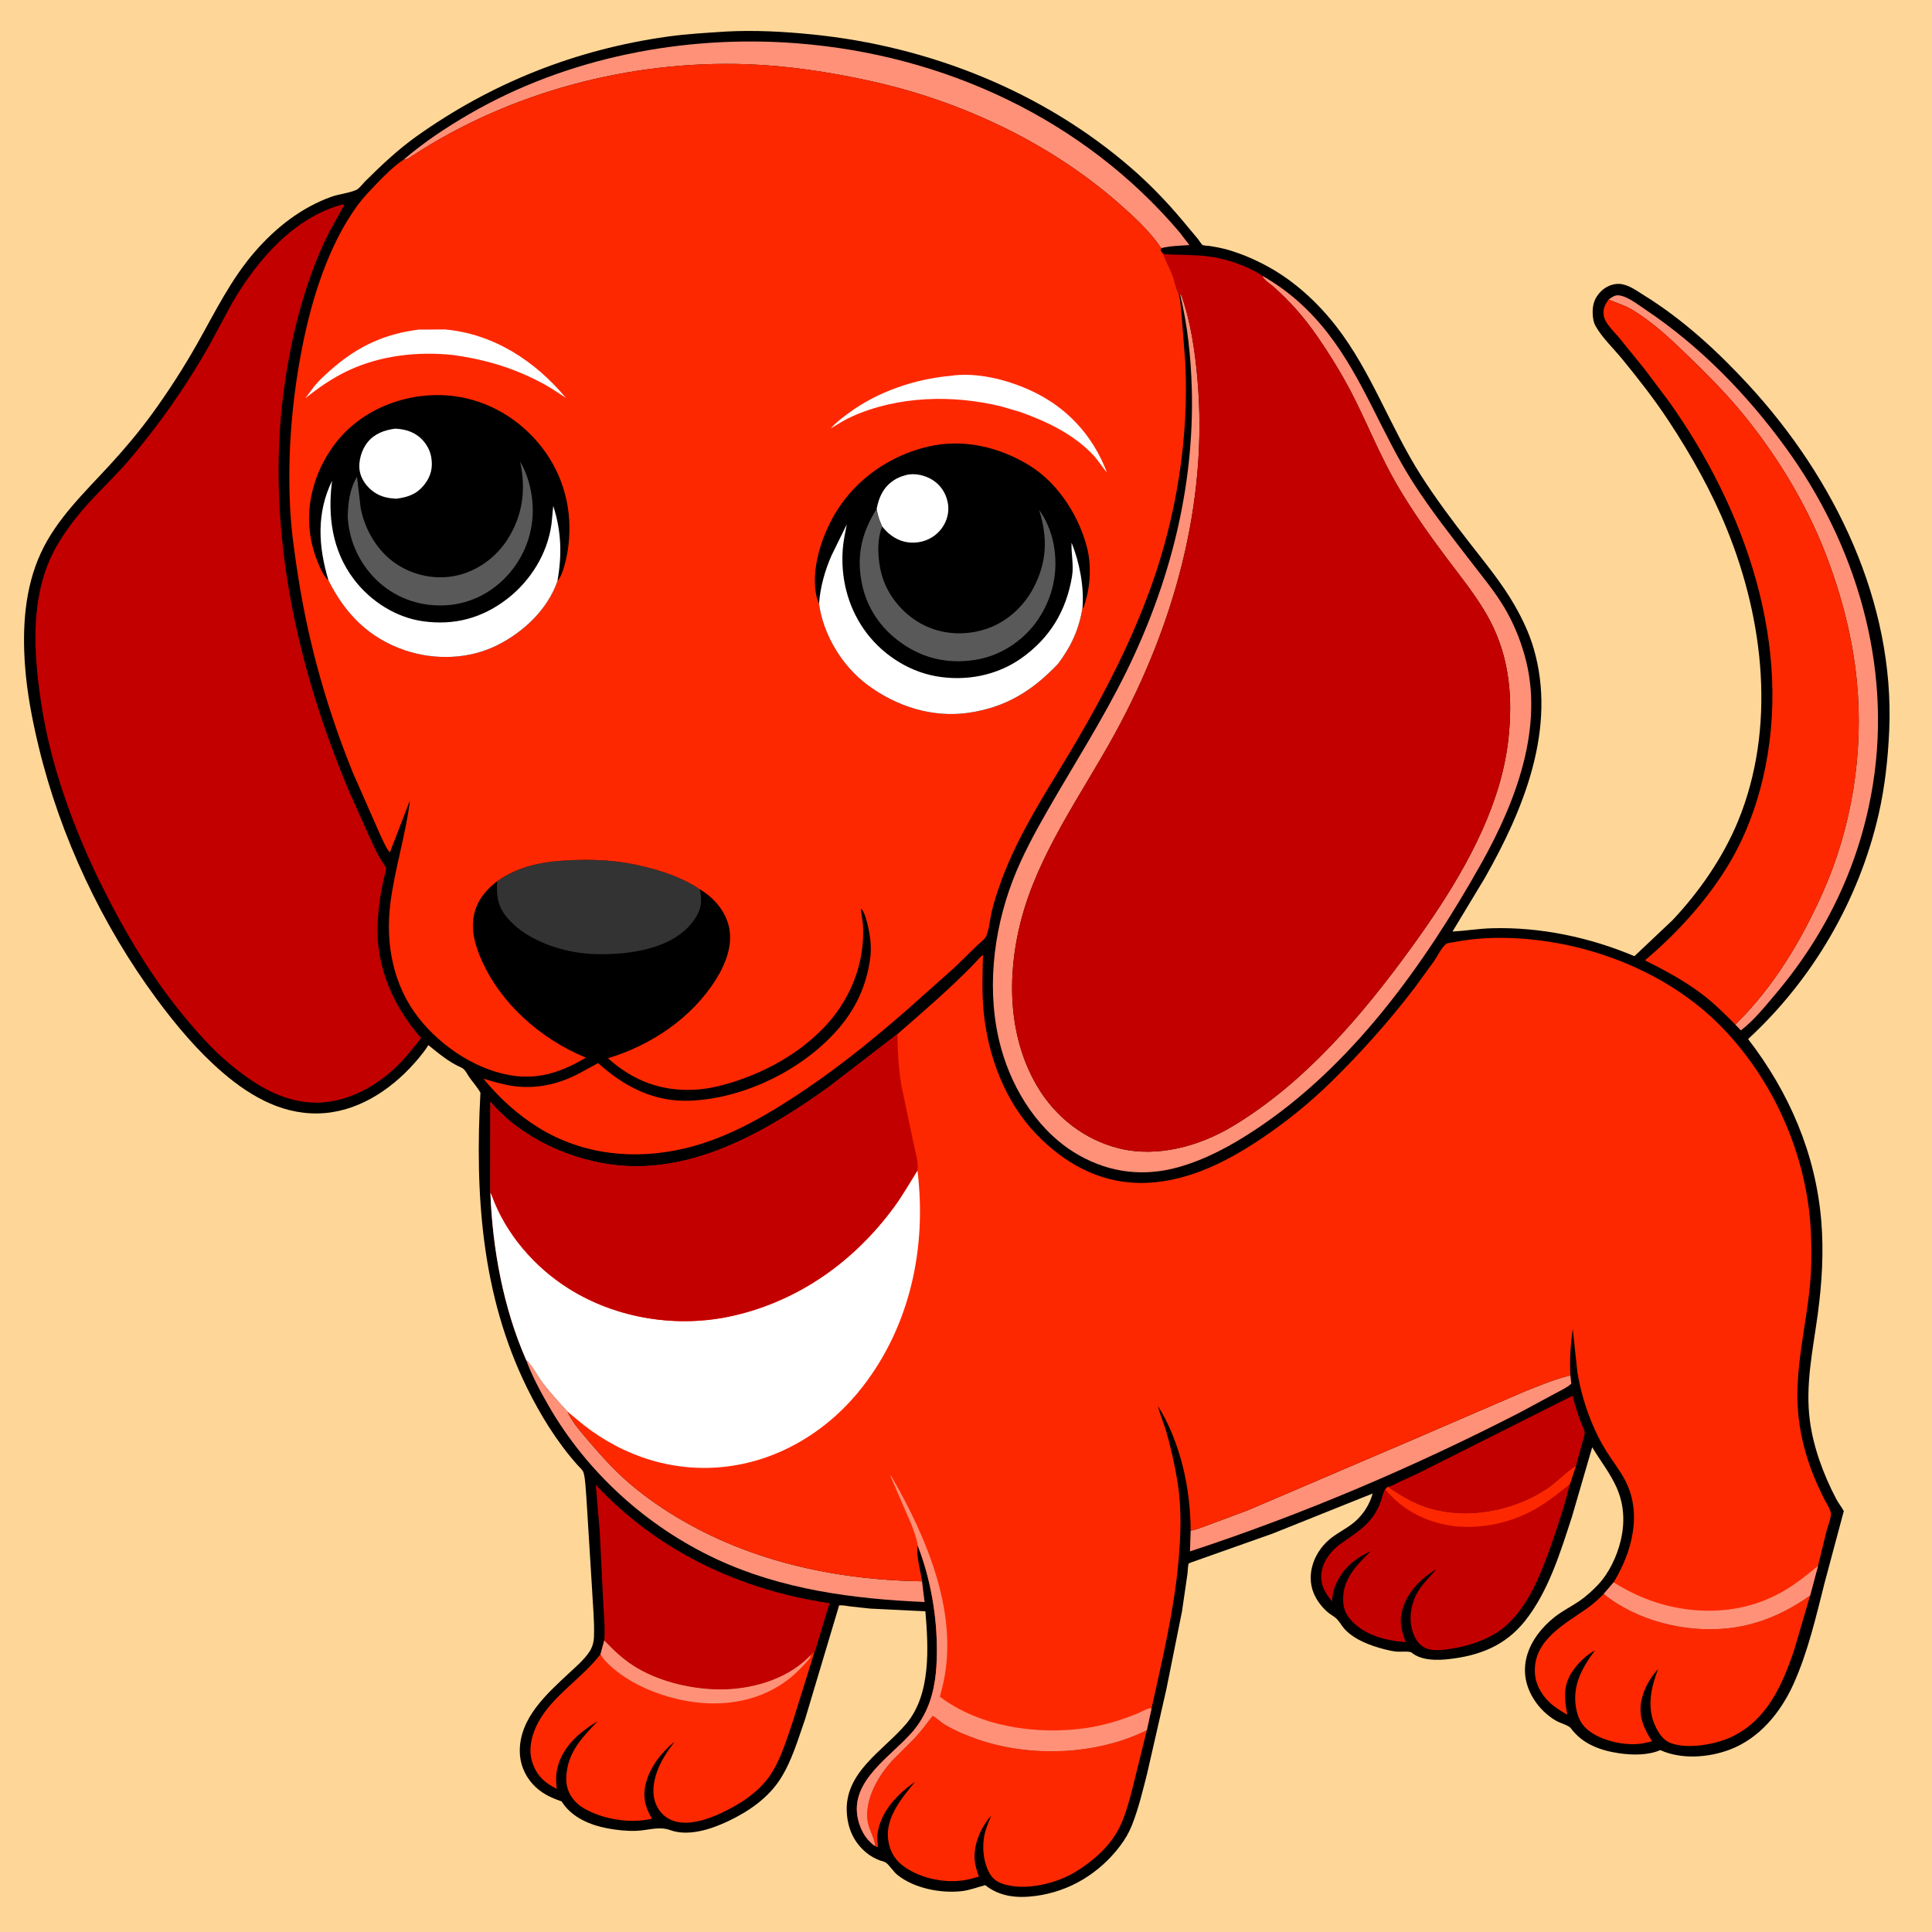
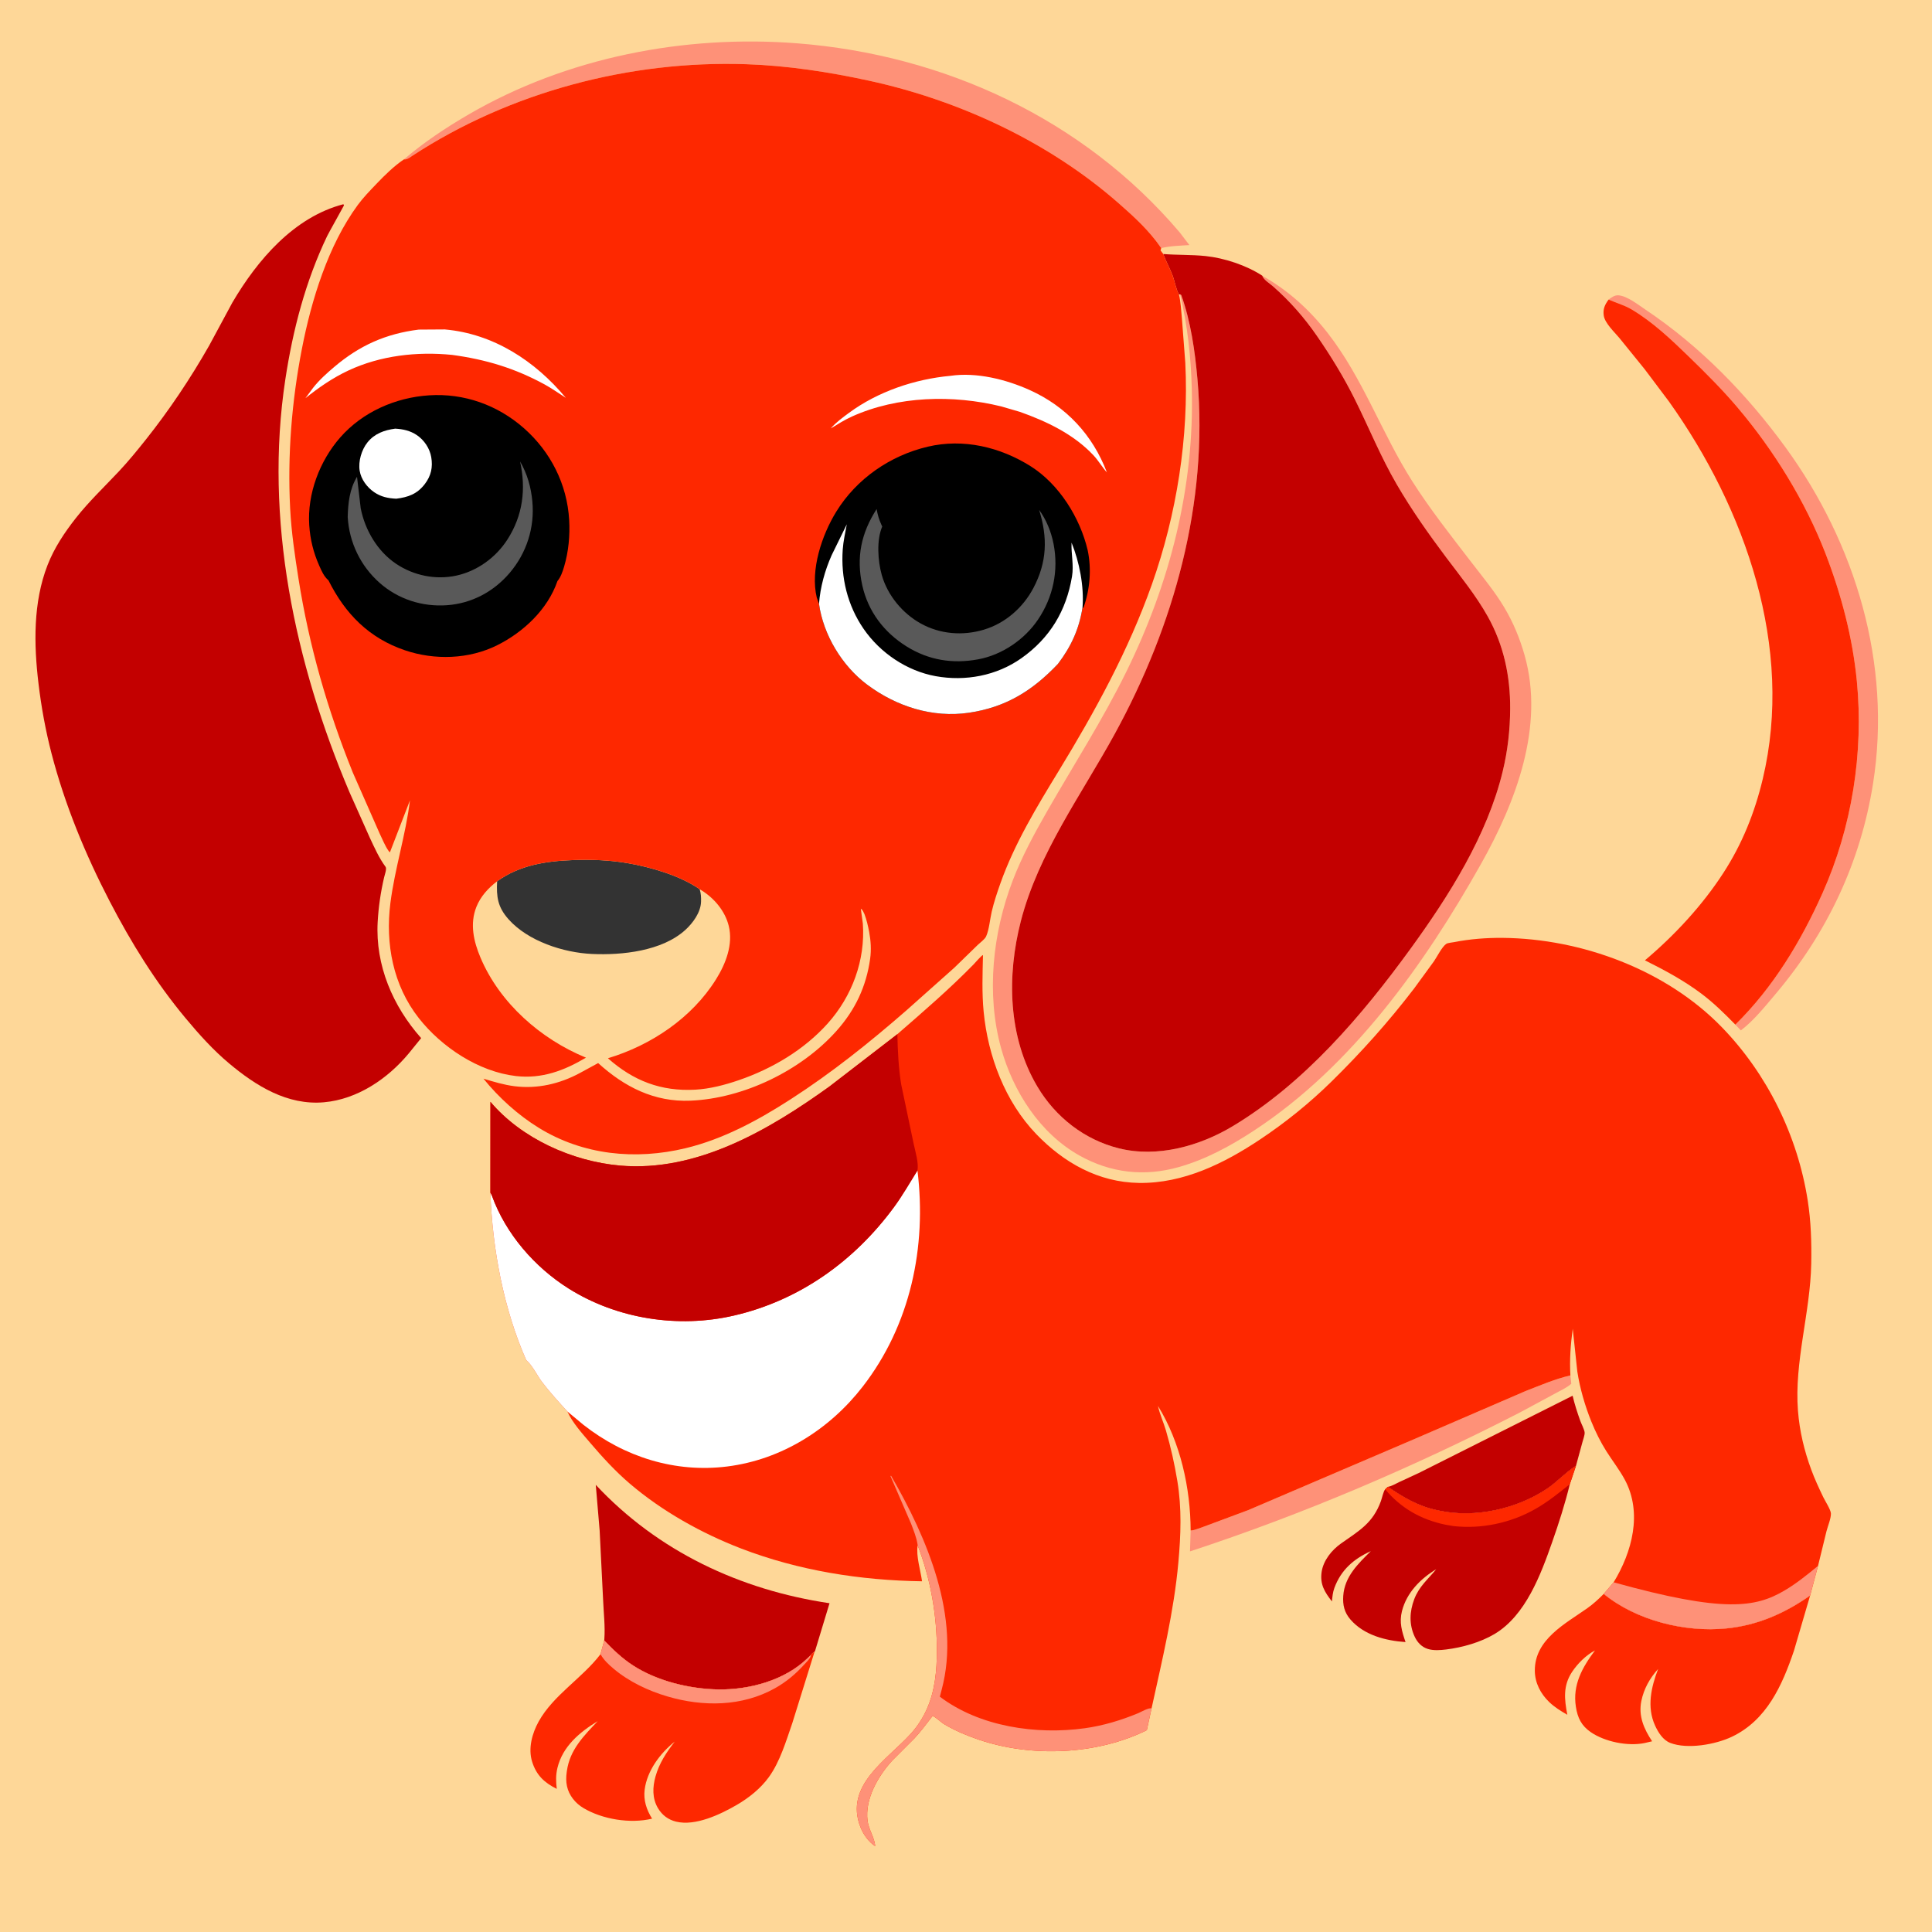
<svg xmlns="http://www.w3.org/2000/svg" version="1.1" style="display: block;" viewBox="0 0 2048 2048" width="1024" height="1024">
  <path transform="translate(0,0)" fill="rgb(254,215,152)" d="M -0 -0 L 2048 0 L 2048 2048 L -0 2048 L -0 -0 z" />
-   <path transform="translate(0,0)" fill="rgb(0,0,0)" d="M 769.663 33.433 C 800.181 31.82 830.9 33.465 861.272 36.524 C 984.847 48.968 1105.54 96.735 1199.74 178.622 C 1218.65 195.056 1236.97 214.029 1253.04 233.215 L 1269.75 253.204 C 1270.78 254.469 1273.61 258.996 1274.75 259.656 C 1276.06 260.415 1280.14 260.439 1281.91 260.708 C 1288.29 261.679 1294.51 262.839 1300.75 264.586 C 1315.66 268.764 1330.22 275.065 1343.8 282.468 C 1371.99 297.833 1396.86 320.685 1416.47 345.963 C 1453.99 394.32 1473.59 452.726 1506.27 503.936 C 1522.15 528.813 1540.07 552.65 1558.19 575.929 C 1574.86 597.335 1592.38 618.547 1605.86 642.166 C 1613.98 656.386 1621.12 671.554 1625.73 687.301 C 1650.5 771.924 1615.39 857.854 1573.94 930.737 L 1539.72 987.467 C 1553.67 986.721 1567.41 984.379 1581.46 983.984 C 1632.97 982.537 1685.18 993.612 1732.55 1013.58 L 1772.89 975.471 C 1801.34 945.346 1826.64 908.73 1842.39 870.424 C 1882.89 771.909 1869.88 657.752 1830.64 561.084 C 1814.26 520.741 1792.95 482.822 1769.05 446.501 C 1753.99 423.601 1737.01 401.899 1719.68 380.688 C 1710.77 369.789 1698.22 357.869 1691.38 345.642 C 1688.94 341.274 1688.33 335.953 1688.28 331 C 1688.21 322.086 1690.75 315.218 1697.07 308.86 C 1701.87 304.031 1709.08 300.776 1715.98 300.919 C 1725.59 301.117 1734.7 308.064 1742.6 312.952 C 1784.1 338.643 1820.81 372.416 1853.77 408.222 C 1944.57 506.881 2008.72 637.995 2002.63 774.665 C 2001.31 804.428 1998.06 834.27 1991.39 863.336 C 1970.54 954.222 1921.58 1038.34 1853.05 1101.44 C 1896.47 1157.72 1924.61 1222.66 1930.6 1294 C 1933.39 1327.22 1931.33 1360.31 1926.87 1393.27 C 1921.76 1431 1913.43 1468.39 1918.62 1506.63 C 1922.47 1534.93 1933.2 1563.67 1946.42 1588.87 C 1948.81 1593.44 1952.03 1597.32 1954.51 1601.79 L 1934.36 1677.05 C 1925.16 1713.27 1916.56 1751.09 1901.13 1785.25 C 1887.53 1815.34 1865.02 1842.92 1833.38 1854.77 C 1810.69 1863.26 1782.24 1865.24 1759.96 1855.18 C 1746.94 1860.86 1730.29 1860.56 1716.48 1858.55 C 1696.34 1855.62 1677.47 1848.75 1665.05 1831.88 C 1662.95 1829.03 1653.73 1826.41 1650.28 1824.51 C 1640.14 1818.89 1631.41 1810.27 1625.38 1800.38 C 1605.89 1768.43 1620.86 1735.74 1647.72 1714.31 C 1655.91 1707.78 1665.46 1703.11 1674.1 1697.22 C 1681.25 1692.36 1687.97 1686.21 1693.91 1679.95 C 1705.7 1667.52 1714.01 1649.76 1717.99 1633.2 C 1722.61 1613.95 1721.7 1594.69 1713.51 1576.49 C 1706.93 1561.89 1696.16 1547.93 1687.79 1534.18 L 1666.48 1607.38 C 1654.27 1644.96 1641.54 1686.81 1616.63 1718.19 C 1595.76 1744.48 1568.3 1755.14 1535.6 1758.75 C 1523 1760.15 1506.57 1760.33 1496.35 1751.81 C 1494.23 1750.04 1484.1 1751.17 1480.68 1750.82 C 1476.26 1750.37 1471.91 1749.44 1467.61 1748.32 C 1452.82 1744.47 1435.91 1738.39 1425.29 1726.82 C 1422.23 1723.49 1420.13 1719.28 1416.94 1716.06 C 1414.5 1713.59 1411.21 1712 1408.5 1709.85 C 1403.04 1705.52 1398.14 1699.53 1394.77 1693.44 C 1382.98 1672.16 1391.8 1646.37 1409.59 1631.58 C 1418.54 1624.13 1429.8 1619.34 1438.16 1611.29 C 1446.37 1603.38 1451.98 1594.17 1455.07 1583.18 L 1349.04 1625.67 L 1262.76 1656.2 C 1262.68 1656.24 1260.15 1657.24 1260.15 1657.24 C 1259.26 1658.63 1259.05 1666.16 1258.79 1668.09 L 1252.99 1708 L 1236.33 1791.01 L 1215.98 1880.11 C 1211.33 1898.42 1206.87 1917.14 1199.91 1934.74 C 1196.81 1942.58 1192.63 1949.75 1187.57 1956.48 C 1165.65 1985.63 1133.85 2005.12 1097.5 2009.82 C 1078.14 2012.32 1060.05 2010.68 1044.35 1998.34 C 1035.81 2000.53 1028.1 2003.74 1019.19 2004.73 C 997.269 2007.16 969.078 2001.72 951.5 1987.65 C 946.801 1983.89 943.368 1977.7 939.002 1974.38 C 937.76 1973.43 934.074 1972.66 932.5 1972.05 C 927.335 1970.06 922.769 1967.56 918.5 1964.05 C 905.496 1953.35 899.016 1939.28 897.734 1922.72 C 894.326 1878.73 936.124 1856.35 960.718 1827.18 C 987.059 1795.95 984.175 1746.09 980.948 1708.04 L 922.651 1705.19 L 901.926 1702.97 C 897.91 1702.45 893.517 1701.42 889.508 1701.78 L 853.42 1822.46 C 845.88 1843.86 839.299 1867.12 826.876 1886.26 C 813.809 1906.38 793.387 1920.31 772.013 1930.46 C 754.116 1938.96 729.969 1947.04 710.46 1940 C 698.334 1935.63 687.05 1940.28 674.584 1940.75 C 664.496 1941.13 653.97 1940.02 644.064 1938.15 C 625.618 1934.65 606.797 1926.86 596.087 1910.74 L 595.278 1909.5 C 583.336 1905.49 573.251 1900.62 564.656 1891.17 C 555.898 1881.53 550.954 1869.03 550.98 1855.98 C 551.049 1820.88 579.655 1795.53 603.27 1773.52 C 610.721 1766.57 618.915 1759.64 624.639 1751.13 C 628.076 1746.02 629.407 1740.8 629.637 1734.69 C 630.265 1717.98 628.325 1700.71 627.574 1684 L 621.596 1587.59 C 620.802 1579.38 620.761 1569.03 618.636 1561.18 C 617.864 1558.32 614.043 1555.08 612.099 1552.9 C 590.615 1528.85 572.867 1500.05 558.677 1471.2 C 510.358 1372.99 503.368 1265.91 509.293 1158.36 C 506.085 1152.5 501.329 1147.4 497.5 1141.91 C 494.941 1138.25 493.182 1133.47 488.89 1131.61 C 475.937 1125.97 464.955 1116.67 454.064 1107.87 C 451.22 1112.59 447.718 1117.04 444.215 1121.27 C 419.241 1151.48 384.184 1176.57 344.266 1179.91 C 302.765 1183.39 266.894 1163.46 236.325 1137.2 C 209.667 1114.3 187.089 1087.39 166.234 1059.22 C 108.099 980.691 64.001 886.888 41.065 791.84 C 34.28 763.721 28.629 734.712 26.526 705.819 C 23.591 665.492 26.077 623.792 43.144 586.543 C 59.823 550.142 89.675 521.988 116.325 492.98 C 132.166 475.739 147.423 457.654 161.194 438.708 C 178.532 414.856 194.461 390.132 208.972 364.46 C 228.138 330.55 244.647 296.199 270.443 266.546 C 292.471 241.225 319.476 219.972 351.311 208.571 C 359.625 205.594 370.402 204.711 378.105 201.096 C 380.792 199.835 385.009 194.242 387.377 191.9 C 404.373 175.094 421.915 158.463 441.433 144.572 C 521.282 87.743 610.217 52.506 707.318 38.846 C 727.996 35.937 748.846 34.819 769.663 33.433 z" />
-   <path transform="translate(0,0)" fill="rgb(254,145,120)" d="M 557.802 1441.71 C 564.704 1447.74 569.093 1457.74 574.7 1465.12 C 583.035 1476.09 592.239 1486.05 601.471 1496.24 C 606.759 1508.19 617.476 1519.86 625.896 1529.76 C 638.893 1545.02 652.37 1559.67 667.632 1572.72 C 701.81 1601.94 743.834 1625.43 785.682 1641.51 C 846.828 1665 912.08 1675.27 977.403 1676.23 L 980.099 1698.21 C 904.549 1694.95 828.764 1685.02 759.531 1652.75 C 685.688 1618.33 622.359 1560.9 581.669 1490.39 C 572.784 1475 563.889 1458.47 557.802 1441.71 z" />
  <path transform="translate(0,0)" fill="rgb(254,145,120)" d="M 1262.13 1622.38 C 1265.44 1622.43 1271.28 1619.97 1274.52 1618.92 L 1323.19 1600.79 L 1498 1526.03 L 1616.95 1474.67 C 1632.54 1468.61 1648.38 1461.76 1664.69 1457.99 L 1665.64 1466.82 C 1660.89 1471.15 1653.79 1474.22 1648.14 1477.37 L 1611.03 1497.36 C 1498.84 1555 1381.34 1605.18 1261.44 1644.53 L 1262.13 1622.38 z" />
  <path transform="translate(0,0)" fill="rgb(195,0,0)" d="M 1471.12 1576.11 C 1475.19 1575.48 1479.28 1572.9 1483 1571.15 L 1503.97 1561.44 L 1667.04 1479.53 C 1669.1 1488.44 1672.08 1497.54 1675.16 1506.15 C 1676.25 1509.21 1679.68 1515.7 1679.8 1518.71 C 1679.9 1521.38 1678.21 1525.8 1677.5 1528.53 L 1670.58 1553.91 L 1669.55 1554.56 C 1659 1561.33 1650.53 1571.02 1639.97 1578.09 C 1608.1 1599.42 1564.22 1609.39 1526.5 1601.54 L 1525 1601.21 L 1523.27 1600.86 C 1503.29 1596.68 1487.75 1587.34 1471.12 1576.11 z" />
  <path transform="translate(0,0)" fill="rgb(254,145,120)" d="M 1705.19 317.545 C 1708.55 315.083 1711.66 312.623 1716.05 313.084 C 1725.25 314.049 1736.49 323.018 1744.12 328.118 C 1802.06 366.85 1851.78 417.972 1892.68 474.149 C 1967.22 576.521 2005.43 704.108 1985.55 830.357 C 1972.35 914.181 1936.7 989.225 1882.07 1053.82 C 1871.08 1066.82 1858.97 1081.98 1845.39 1092.25 L 1839.53 1086.13 C 1879.69 1046.69 1909.14 997.79 1931.97 946.694 C 1963.05 877.134 1975.71 797.965 1968.34 722.111 C 1963.84 675.791 1951.88 630.256 1935.16 586.906 C 1913.74 531.407 1880.32 477.393 1841.91 432.025 C 1825.92 413.132 1808.03 395.26 1790.27 378.045 C 1771.71 360.046 1752.01 341.302 1729.65 328.035 C 1721.7 323.316 1713.51 321.244 1705.19 317.545 z" />
  <path transform="translate(0,0)" fill="rgb(51,51,51)" d="M 526.973 934.176 C 551.134 916.872 578.977 912.741 608.135 911.684 C 627.005 910.999 646.328 911.743 664.966 914.913 C 689.506 919.087 721.107 928.19 741.67 942.637 C 743.1 947.102 743.278 951.353 743.125 955.995 C 742.756 967.226 734.492 978.49 726.444 985.801 C 701.789 1008.2 659.539 1012.7 627.556 1011.24 C 597.19 1009.86 559.794 997.715 539.101 974.5 C 527.506 961.492 526.141 950.65 526.973 934.176 z" />
  <path transform="translate(0,0)" fill="rgb(254,145,120)" d="M 428.226 168.909 C 449.57 150.678 472.67 135.335 496.905 121.251 C 600.911 60.809 725.514 36.614 844.949 45.91 C 1001.01 58.056 1148.41 126.184 1250.38 246.168 L 1260.8 259.805 C 1250.83 260.434 1240.67 260.647 1230.94 263.002 C 1218.36 244.602 1202.68 230.258 1186.03 215.629 C 1111.9 150.521 1017.05 106.381 921.021 85.495 C 878.394 76.224 834.691 69.544 791.049 68.068 C 667.614 63.891 540.639 97.483 437.119 165.122 C 434.742 166.675 432.42 168.715 429.498 168.977 L 428.226 168.909 z" />
  <path transform="translate(0,0)" fill="rgb(195,0,0)" d="M 640.51 1738.98 L 640.627 1737.48 C 641.605 1723.91 639.882 1709.72 639.326 1696.1 L 635.661 1622.52 L 631.542 1574 C 697.432 1644.56 784.628 1685.45 879.335 1699.49 L 863.817 1750.67 L 863.513 1750.76 C 862.248 1751.77 860.22 1752.97 859.484 1754.39 L 856.369 1757.47 C 832.089 1781.23 794.305 1791.45 761 1790.86 C 730.903 1790.32 696.244 1781.93 670.76 1765.27 C 659.229 1757.73 650.028 1748.83 640.51 1738.98 z" />
  <path transform="translate(0,0)" fill="rgb(195,0,0)" d="M 1670.58 1553.91 L 1664.07 1573.32 C 1659.02 1594.02 1652.46 1614.53 1645.4 1634.62 C 1633.31 1669.08 1617.28 1712.42 1584.33 1732.08 C 1569.43 1740.97 1550.08 1746.42 1532.93 1748.52 C 1526.79 1749.28 1519.7 1749.81 1513.71 1748 C 1507.14 1746.02 1502.5 1741.08 1499.64 1734.98 C 1493.57 1722.03 1494.16 1708.39 1499.15 1695.23 C 1504.37 1681.5 1513.53 1674.39 1522.44 1663.45 C 1505.68 1673.6 1491.16 1688.27 1486.17 1707.73 C 1483.08 1719.76 1486.06 1729.31 1489.93 1740.67 C 1468.79 1739.19 1446.04 1733.43 1431.57 1716.8 C 1425.05 1709.29 1423.23 1701.35 1423.9 1691.63 C 1425.32 1671.23 1439.64 1657.65 1453.16 1644.26 C 1434.95 1652.53 1421.57 1664.12 1414.49 1683.3 C 1412.79 1687.92 1412.37 1692.73 1411.89 1697.59 C 1404.27 1687.72 1399.07 1679.57 1400.97 1666.42 C 1402.76 1654.13 1411.69 1643.12 1421.59 1636.13 C 1441.04 1622.39 1455.28 1614.67 1463.85 1591.16 C 1464.87 1588.37 1466.56 1580.57 1468.35 1578.74 L 1471.12 1576.11 C 1487.75 1587.34 1503.29 1596.68 1523.27 1600.86 L 1525 1601.21 L 1526.5 1601.54 C 1564.22 1609.39 1608.1 1599.42 1639.97 1578.09 C 1650.53 1571.02 1659 1561.33 1669.55 1554.56 L 1670.58 1553.91 z" />
  <path transform="translate(0,0)" fill="rgb(254,40,0)" d="M 1670.58 1553.91 L 1664.07 1573.32 C 1652.21 1582.83 1640.78 1592.06 1627.5 1599.62 C 1601.45 1614.43 1570.27 1621.08 1540.5 1617.68 L 1532 1616.2 C 1506.51 1610.89 1485 1598.77 1468.35 1578.74 L 1471.12 1576.11 C 1487.75 1587.34 1503.29 1596.68 1523.27 1600.86 L 1525 1601.21 L 1526.5 1601.54 C 1564.22 1609.39 1608.1 1599.42 1639.97 1578.09 C 1650.53 1571.02 1659 1561.33 1669.55 1554.56 L 1670.58 1553.91 z" />
  <path transform="translate(0,0)" fill="rgb(254,40,0)" d="M 1700.02 1689.61 C 1734.65 1717.87 1785.99 1730.57 1830.03 1726.2 C 1863 1722.93 1891.83 1710.28 1918.82 1691.32 L 1901.67 1749.83 C 1889.22 1786.51 1872.89 1823.4 1835.85 1841.04 C 1818.6 1849.25 1788.83 1854.6 1770.59 1847.58 C 1762.77 1844.56 1757.79 1836.46 1754.44 1829.15 C 1745.47 1809.55 1750.32 1788.32 1757.67 1769.2 C 1748.9 1778.88 1742.57 1790.17 1739.91 1803.04 C 1736.6 1819.1 1742.65 1832.73 1751.31 1845.83 L 1743.3 1847.71 C 1725.52 1851.34 1701.18 1846.39 1686.28 1836.14 C 1676.3 1829.27 1672.32 1820.96 1670.5 1809.27 C 1666.86 1785.91 1677.32 1767.51 1690.75 1749.53 C 1681.38 1754.44 1672.46 1763.33 1666.61 1772.06 C 1656.7 1786.85 1658.28 1801.19 1661.43 1817.73 C 1654.62 1813.84 1647.85 1809.66 1642.18 1804.19 C 1633.12 1795.45 1627.13 1784.03 1626.98 1771.27 C 1626.61 1737.73 1659.48 1721.18 1682.77 1704.65 C 1689.08 1700.17 1694.57 1695.1 1700.02 1689.61 z" />
  <path transform="translate(0,0)" fill="rgb(254,40,0)" d="M 640.51 1738.98 C 650.028 1748.83 659.229 1757.73 670.76 1765.27 C 696.244 1781.93 730.903 1790.32 761 1790.86 C 794.305 1791.45 832.089 1781.23 856.369 1757.47 L 859.484 1754.39 C 860.22 1752.97 862.248 1751.77 863.513 1750.76 L 839.892 1826.53 C 833.353 1845.4 826.852 1867.44 815.089 1883.72 C 806.348 1895.82 793.878 1905.79 781.046 1913.25 C 763.665 1923.35 737.125 1936.03 716.604 1931 C 708.343 1928.97 701.885 1924.1 697.527 1916.82 C 691.271 1906.35 691.676 1894.43 694.902 1882.99 C 698.826 1869.06 706.487 1857.48 715.247 1846.17 C 699.839 1858.47 685.956 1876.99 683.368 1897.02 C 681.916 1908.25 685.36 1918.47 691.234 1927.86 C 668.3 1933.39 638.656 1928.69 618.278 1916.5 C 609.909 1911.49 603.094 1903.12 601.039 1893.5 C 599.957 1888.44 600.021 1883.6 600.756 1878.5 L 600.944 1877.11 C 604.123 1854.73 618.792 1840.13 633.614 1824.49 C 614.402 1836.16 596.423 1851.25 590.917 1874 C 589.037 1881.77 589.298 1888.44 590.187 1896.28 C 577.063 1889.71 568.612 1881.91 564.082 1867.5 C 559.643 1853.38 564.122 1837.29 571.035 1824.85 C 586.638 1796.75 617.149 1779.02 636.577 1753.5 L 640.51 1738.98 z" />
  <path transform="translate(0,0)" fill="rgb(254,145,120)" d="M 640.51 1738.98 C 650.028 1748.83 659.229 1757.73 670.76 1765.27 C 696.244 1781.93 730.903 1790.32 761 1790.86 C 794.305 1791.45 832.089 1781.23 856.369 1757.47 L 859.484 1754.39 L 859.343 1755.63 C 858.333 1758.76 854.947 1761.81 852.762 1764.23 C 843.537 1774.45 833.443 1782.95 821.36 1789.69 C 786.431 1809.16 745.317 1809.41 707.562 1798.32 C 687.271 1792.36 666.749 1782.64 650.505 1768.98 C 645.168 1764.49 639.957 1759.68 636.577 1753.5 L 640.51 1738.98 z" />
-   <path transform="translate(0,0)" fill="rgb(254,40,0)" d="M 927.699 1956.99 C 927.265 1948.34 920.777 1939.26 919.614 1930.01 C 916.731 1907.08 930.676 1882.9 945.659 1866.43 L 969.386 1842.67 C 976.373 1835.23 982.286 1826.95 988.592 1818.94 C 992.766 1820.79 997.041 1825.44 1001.22 1827.93 C 1012.31 1834.55 1024.87 1839.81 1037.09 1843.98 C 1093.16 1863.08 1162.23 1860.43 1215.69 1834.07 L 1201.37 1892.21 C 1197.36 1907.58 1193.32 1924.37 1186 1938.56 C 1176.08 1957.75 1158.2 1973.28 1139.95 1984.35 C 1120.01 1996.44 1089.21 2004 1066.24 1997.94 C 1058.91 1996 1053.03 1992.82 1049.15 1986.09 C 1043.18 1975.73 1041.24 1961.69 1042.79 1950 L 1043 1948.29 C 1044.06 1940.18 1047.67 1932.16 1050.69 1924.59 C 1040.03 1936.82 1032.13 1954.27 1033.14 1970.78 C 1033.53 1977.18 1035.51 1983.23 1037.7 1989.21 C 1032.29 1990.88 1027.13 1992.43 1021.5 1993.19 L 1019.75 1993.44 C 998.867 1996.19 973.211 1990.32 956.478 1977.24 C 947.483 1970.21 942.735 1960.69 941.403 1949.44 C 938.656 1926.24 956.55 1905.13 970.189 1888.58 C 951.634 1901.7 933.809 1919.7 930.323 1943.19 C 929.612 1947.99 930.326 1953.16 930.743 1957.96 C 929.501 1957.74 928.82 1957.62 927.699 1956.99 z" />
  <path transform="translate(0,0)" fill="rgb(254,145,120)" d="M 1338.18 292.421 C 1365.49 307.746 1388.24 328.453 1407.44 353.07 C 1444.91 401.118 1464.63 459.234 1497.16 510.315 C 1516.18 540.193 1538.46 568.369 1560.04 596.432 C 1571.89 611.833 1584.52 627.051 1594.51 643.755 C 1604.17 659.916 1611.1 676.757 1616.2 694.827 C 1637.49 770.118 1606.83 850.127 1570.11 915.477 C 1510.08 1022.29 1433.3 1130.21 1329.4 1198.39 C 1304.42 1214.78 1278.26 1229.04 1249.34 1237.21 C 1212.99 1247.47 1177.28 1243.41 1144.34 1224.95 C 1102.17 1201.32 1073.78 1156.7 1061.17 1111 C 1045.27 1053.39 1052.34 988.716 1073.53 933.384 C 1083.38 907.662 1096.66 883.251 1110.33 859.388 C 1138.57 810.064 1168.97 762.918 1194.1 711.771 C 1240.12 618.085 1266.23 516.602 1263.34 411.843 C 1262.42 378.518 1258.84 344.397 1250.89 312.002 C 1251.41 312.082 1251.79 312.536 1252.22 312.839 C 1262.24 340.849 1266.74 372.281 1269.34 401.817 C 1280.93 533.086 1244.51 663.171 1181.76 777.831 C 1146.39 842.45 1100.73 904.295 1082.12 976.479 C 1067.2 1034.36 1068.47 1099.34 1099.69 1151.87 C 1118.87 1184.13 1149.52 1208.19 1186.12 1217.29 C 1226.93 1227.44 1271.65 1214.9 1306.89 1193.72 C 1382.75 1148.12 1443.56 1076.77 1495.07 1005.93 C 1535.79 949.91 1576.59 885.593 1592.97 817.544 C 1598.23 795.707 1600.72 773.861 1600.84 751.401 C 1601.02 716.706 1594.04 683.773 1577.03 653.385 C 1564.68 631.333 1548.4 611.367 1533.24 591.184 C 1514.37 566.046 1496.32 540.482 1480.5 513.278 C 1463.56 484.16 1451.23 453.488 1436.27 423.449 C 1424.59 399.974 1410.86 377.556 1395.95 356 C 1382.46 336.496 1367.33 319.24 1349.49 303.574 C 1346.31 300.786 1340.48 297.18 1338.57 293.464 L 1338.18 292.421 z" />
  <path transform="translate(0,0)" fill="rgb(254,40,0)" d="M 1705.19 317.545 C 1713.51 321.244 1721.7 323.316 1729.65 328.035 C 1752.01 341.302 1771.71 360.046 1790.27 378.045 C 1808.03 395.26 1825.92 413.132 1841.91 432.025 C 1880.32 477.393 1913.74 531.407 1935.16 586.906 C 1951.88 630.256 1963.84 675.791 1968.34 722.111 C 1975.71 797.965 1963.05 877.134 1931.97 946.694 C 1909.14 997.79 1879.69 1046.69 1839.53 1086.13 C 1828.38 1074.73 1816.56 1063.12 1803.83 1053.53 C 1785.1 1039.42 1764.62 1028.41 1743.69 1017.99 C 1775.04 991.567 1804.28 960.082 1826.67 925.612 C 1846.77 894.667 1860.03 861.566 1868.58 825.812 C 1901.93 686.271 1850.24 539.497 1769.28 425.774 L 1743.45 391.408 L 1716.44 358.087 C 1711.32 351.963 1701.2 342.554 1700.04 334.5 C 1699.04 327.542 1701.21 322.979 1705.19 317.545 z" />
  <path transform="translate(0,0)" fill="rgb(195,0,0)" d="M 363.975 216.5 C 364.191 216.91 364.597 217.266 364.623 217.729 C 364.638 217.983 348.438 246.791 346.795 250.23 C 323.855 298.22 310.489 349.484 302.5 401.934 C 279.896 550.344 312.449 702.799 370.379 839.563 L 392.034 888.086 C 396.989 898.607 401.769 909.507 408.724 918.891 C 410.216 920.905 407.819 927.291 407.172 930.074 C 403.517 945.799 401.222 961.389 400.338 977.512 C 397.827 1023.29 416.42 1066.65 446.441 1100.45 L 433.204 1116.76 C 410.916 1143.6 378.736 1165.37 343.337 1168.47 C 304.675 1171.86 271.468 1151.21 242.947 1127.32 C 225.821 1113.01 210.738 1096.17 196.5 1079.05 C 164.742 1040.86 139.153 999.487 116.301 955.48 C 90.469 905.736 68.657 852.842 54.568 798.5 C 48.275 774.231 43.777 749.399 40.796 724.516 C 35.83 683.057 35.017 638.553 50.408 599.031 C 57.533 580.736 68.389 564.453 80.481 549.095 C 94.292 531.553 110.783 515.92 126.059 499.644 C 136.168 488.872 145.562 477.361 154.749 465.799 C 179.569 434.564 202.02 400.979 221.755 366.291 L 246.359 320.65 C 272.734 275.773 311.541 230.125 363.975 216.5 z" />
  <path transform="translate(0,0)" fill="rgb(195,0,0)" d="M 1233.11 269.268 C 1248.02 270.472 1263 269.87 1277.9 271.423 C 1297.9 273.507 1321.1 281.2 1338.01 292.211 L 1338.18 292.421 L 1338.57 293.464 C 1340.48 297.18 1346.31 300.786 1349.49 303.574 C 1367.33 319.24 1382.46 336.496 1395.95 356 C 1410.86 377.556 1424.59 399.974 1436.27 423.449 C 1451.23 453.488 1463.56 484.16 1480.5 513.278 C 1496.32 540.482 1514.37 566.046 1533.24 591.184 C 1548.4 611.367 1564.68 631.333 1577.03 653.385 C 1594.04 683.773 1601.02 716.706 1600.84 751.401 C 1600.72 773.861 1598.23 795.707 1592.97 817.544 C 1576.59 885.593 1535.79 949.91 1495.07 1005.93 C 1443.56 1076.77 1382.75 1148.12 1306.89 1193.72 C 1271.65 1214.9 1226.93 1227.44 1186.12 1217.29 C 1149.52 1208.19 1118.87 1184.13 1099.69 1151.87 C 1068.47 1099.34 1067.2 1034.36 1082.12 976.479 C 1100.73 904.295 1146.39 842.45 1181.76 777.831 C 1244.51 663.171 1280.93 533.086 1269.34 401.817 C 1266.74 372.281 1262.24 340.849 1252.22 312.839 C 1251.79 312.536 1251.41 312.082 1250.89 312.002 L 1249.73 312.177 C 1246.49 306.394 1245.38 298.374 1242.96 292 C 1240.02 284.244 1235.92 277.007 1233.11 269.268 z" />
  <path transform="translate(0,0)" fill="rgb(254,40,0)" d="M 951.233 1096.26 C 978.713 1072.36 1006.51 1048.44 1031.97 1022.37 C 1033.54 1020.75 1040.67 1012.47 1042 1012.4 C 1041.55 1032.39 1040.77 1052.66 1042.72 1072.59 C 1047.31 1119.62 1065.35 1167.73 1098.5 1202.21 C 1127.7 1232.59 1164.44 1253.34 1207.37 1253.96 C 1254.39 1254.63 1297.69 1233.26 1335.89 1207.77 C 1362.95 1189.7 1388.12 1169.39 1411.35 1146.59 C 1443.09 1115.43 1471.81 1083.32 1498.9 1048 L 1520.05 1019 C 1523.46 1014.06 1528.62 1003.44 1533.25 1000.44 C 1534.72 999.488 1539.62 999.052 1541.47 998.684 C 1558.02 995.389 1575.84 994.031 1592.75 994.182 C 1676.72 994.933 1766.36 1028.21 1825.18 1088.84 C 1873.44 1138.59 1905.57 1204.04 1916.27 1272.62 C 1919.73 1294.85 1920.41 1317.03 1919.99 1339.5 C 1919.01 1391.61 1901.85 1443.63 1905.92 1495.52 C 1907.63 1517.17 1912.52 1537.62 1920.03 1557.99 C 1923.72 1567.98 1928.16 1577.55 1932.78 1587.14 C 1934.7 1591.12 1940.71 1600.43 1940.85 1604.33 C 1941.04 1609.46 1937.51 1617.92 1936.18 1623.06 L 1927.19 1659.88 L 1918.82 1691.32 C 1891.83 1710.28 1863 1722.93 1830.03 1726.2 C 1785.99 1730.57 1734.65 1717.87 1700.02 1689.61 L 1710.52 1677.31 C 1730.08 1645.25 1741.25 1603.77 1722.38 1568.57 C 1716.75 1558.08 1709.18 1548.45 1702.83 1538.39 C 1696.56 1528.45 1691.27 1517.76 1686.87 1506.87 C 1680.08 1490.07 1674.85 1471.93 1672.04 1454.02 L 1667.16 1408.5 C 1664.92 1425.01 1663.7 1441.33 1664.69 1457.99 C 1648.38 1461.76 1632.54 1468.61 1616.95 1474.67 L 1498 1526.03 L 1323.19 1600.79 L 1274.52 1618.92 C 1271.28 1619.97 1265.44 1622.43 1262.13 1622.38 C 1261.94 1577.46 1251.37 1529.03 1227.51 1490.38 C 1229.42 1499.29 1233.42 1507.74 1235.98 1516.5 C 1241.1 1534.03 1245.06 1551.93 1248.04 1569.94 C 1252.82 1598.82 1251.73 1627.21 1249.12 1656.22 C 1244.41 1708.42 1231.87 1759.98 1220.68 1811.08 L 1215.69 1834.07 C 1162.23 1860.43 1093.16 1863.08 1037.09 1843.98 C 1024.87 1839.81 1012.31 1834.55 1001.22 1827.93 C 997.041 1825.44 992.766 1820.79 988.592 1818.94 C 982.286 1826.95 976.373 1835.23 969.386 1842.67 L 945.659 1866.43 C 930.676 1882.9 916.731 1907.08 919.614 1930.01 C 920.777 1939.26 927.265 1948.34 927.699 1956.99 C 920.723 1952.36 915.294 1944.81 912.213 1937.08 C 894.492 1892.57 940.336 1865.63 965.5 1837.82 C 972.689 1829.88 978.489 1820.82 982.78 1811 C 991.12 1791.92 993.077 1770.92 993.14 1750.33 C 993.256 1712.6 986.449 1673.44 972.763 1638.15 C 970.873 1649.34 975.866 1664.79 977.403 1676.23 C 912.08 1675.27 846.828 1665 785.682 1641.51 C 743.834 1625.43 701.81 1601.94 667.632 1572.72 C 652.37 1559.67 638.893 1545.02 625.896 1529.76 C 617.476 1519.86 606.759 1508.19 601.471 1496.24 C 592.239 1486.05 583.035 1476.09 574.7 1465.12 C 569.093 1457.74 564.704 1447.74 557.802 1441.71 C 533.698 1387.16 521.986 1323.73 519.825 1264.26 L 519.869 1167.96 C 552.774 1206.96 606.804 1231.08 657.076 1235.54 C 738.719 1242.79 815.592 1197.55 879.315 1151.68 L 951.233 1096.26 z" />
-   <path transform="translate(0,0)" fill="rgb(254,145,120)" d="M 1927.19 1659.88 L 1918.82 1691.32 C 1891.83 1710.28 1863 1722.93 1830.03 1726.2 C 1785.99 1730.57 1734.65 1717.87 1700.02 1689.61 L 1710.52 1677.31 C 1735.77 1693.27 1763.18 1703.42 1793.02 1706.47 C 1827.89 1710.02 1861.17 1703.89 1891.53 1686.09 C 1904.33 1678.58 1915.74 1669.26 1927.19 1659.88 z" />
+   <path transform="translate(0,0)" fill="rgb(254,145,120)" d="M 1927.19 1659.88 L 1918.82 1691.32 C 1891.83 1710.28 1863 1722.93 1830.03 1726.2 C 1785.99 1730.57 1734.65 1717.87 1700.02 1689.61 L 1710.52 1677.31 C 1827.89 1710.02 1861.17 1703.89 1891.53 1686.09 C 1904.33 1678.58 1915.74 1669.26 1927.19 1659.88 z" />
  <path transform="translate(0,0)" fill="rgb(254,145,120)" d="M 972.763 1638.15 L 972.625 1636.96 C 971.47 1629.73 968.402 1622.08 965.803 1615.23 L 943.839 1564.5 L 944.669 1564.5 C 982.607 1630.22 1018.81 1714.19 998.201 1791.21 L 996.274 1798.56 C 1038.45 1830.47 1098.54 1839.12 1149.91 1832.01 C 1169.35 1829.32 1188.43 1823.55 1206.54 1816.04 C 1209.4 1814.86 1217.98 1809.77 1220.68 1811.08 L 1215.69 1834.07 C 1162.23 1860.43 1093.16 1863.08 1037.09 1843.98 C 1024.87 1839.81 1012.31 1834.55 1001.22 1827.93 C 997.041 1825.44 992.766 1820.79 988.592 1818.94 C 982.286 1826.95 976.373 1835.23 969.386 1842.67 L 945.659 1866.43 C 930.676 1882.9 916.731 1907.08 919.614 1930.01 C 920.777 1939.26 927.265 1948.34 927.699 1956.99 C 920.723 1952.36 915.294 1944.81 912.213 1937.08 C 894.492 1892.57 940.336 1865.63 965.5 1837.82 C 972.689 1829.88 978.489 1820.82 982.78 1811 C 991.12 1791.92 993.077 1770.92 993.14 1750.33 C 993.256 1712.6 986.449 1673.44 972.763 1638.15 z" />
  <path transform="translate(0,0)" fill="rgb(255,255,255)" d="M 972.544 1240.74 C 982.481 1321.79 965.159 1404.55 914.438 1469.96 C 879.277 1515.31 828.282 1547.33 770.906 1554.53 C 715.646 1561.46 662.035 1544.53 618.547 1510.43 L 601.471 1496.24 C 592.239 1486.05 583.035 1476.09 574.7 1465.12 C 569.093 1457.74 564.704 1447.74 557.802 1441.71 C 533.698 1387.16 521.986 1323.73 519.825 1264.26 C 520.503 1265.4 521.095 1266.51 521.55 1267.76 C 536.163 1307.95 566.666 1343.15 602.611 1365.79 C 653.941 1398.12 718.763 1408.22 777.812 1394.59 C 847.577 1378.49 905.658 1336.79 947.761 1279.49 C 956.851 1267.12 964.391 1253.72 972.544 1240.74 z" />
  <path transform="translate(0,0)" fill="rgb(195,0,0)" d="M 519.825 1264.26 L 519.869 1167.96 C 552.774 1206.96 606.804 1231.08 657.076 1235.54 C 738.719 1242.79 815.592 1197.55 879.315 1151.68 L 951.233 1096.26 C 951.653 1114.27 952.437 1131.67 955.293 1149.5 L 968.552 1212.61 C 970.271 1220.91 973.984 1232.42 972.544 1240.74 C 964.391 1253.72 956.851 1267.12 947.761 1279.49 C 905.658 1336.79 847.577 1378.49 777.812 1394.59 C 718.763 1408.22 653.941 1398.12 602.611 1365.79 C 566.666 1343.15 536.163 1307.95 521.55 1267.76 C 521.095 1266.51 520.503 1265.4 519.825 1264.26 z" />
  <path transform="translate(0,0)" fill="rgb(254,40,0)" d="M 428.226 168.909 L 429.498 168.977 C 432.42 168.715 434.742 166.675 437.119 165.122 C 540.639 97.483 667.614 63.891 791.049 68.068 C 834.691 69.544 878.394 76.224 921.021 85.495 C 1017.05 106.381 1111.9 150.521 1186.03 215.629 C 1202.68 230.258 1218.36 244.602 1230.94 263.002 L 1230.24 265.483 L 1233.11 269.268 C 1235.92 277.007 1240.02 284.244 1242.96 292 C 1245.38 298.374 1246.49 306.394 1249.73 312.177 C 1251.7 320.342 1252.02 329.105 1252.86 337.468 L 1256.46 384.545 C 1260.38 463.21 1247.3 545.433 1221 619.613 C 1196.19 689.577 1160.76 754.206 1122.21 817.329 C 1098.96 855.393 1075.35 894.362 1060.39 936.596 C 1056.92 946.396 1053.61 956.342 1051.24 966.47 C 1049.38 974.433 1048.58 985.37 1045.31 992.658 C 1043.98 995.601 1038.88 999.319 1036.49 1001.61 L 1011.64 1025.8 L 960.697 1071.18 C 921.714 1105.14 881.88 1137.06 838.359 1165.12 C 803.872 1187.35 766.919 1207.48 726.719 1217.15 C 673.663 1229.92 618.176 1224.51 571.194 1195.58 C 549.153 1182.01 528.796 1163.58 512.493 1143.44 C 523.253 1146.71 534.247 1150.03 545.432 1151.44 C 569.639 1154.47 593.272 1148.97 614.571 1137.51 L 634.073 1126.9 C 661.766 1152.09 693.58 1168.4 731.916 1166.77 C 788.239 1164.39 849.028 1134.94 886.572 1092.97 C 906.594 1070.58 918.288 1045.82 922.407 1016.2 C 923.702 1006.89 923.099 997.2 921.366 987.992 C 920.119 981.37 918.722 975.317 916.351 968.96 C 915.256 966.857 914.58 964.465 912.5 963.275 L 914.65 979 C 917.414 1017.77 903.304 1055.94 877.486 1084.82 C 852.412 1112.86 818.491 1132.92 783.135 1145.04 C 768.393 1150.1 752.568 1154.25 736.938 1155.11 C 700.725 1157.09 671.343 1145.7 644.422 1121.8 C 690.159 1108.04 733.461 1079.13 759.082 1038.02 C 769.397 1021.47 777.325 1001.1 772.497 981.47 C 768.576 965.527 756.782 951.706 742.902 943.362 L 741.67 942.637 C 721.107 928.19 689.506 919.087 664.966 914.913 C 646.328 911.743 627.005 910.999 608.135 911.684 C 578.977 912.741 551.134 916.872 526.973 934.176 C 517.591 941.382 509.469 950.148 505.023 961.263 C 497.813 979.286 502.088 997.988 509.38 1015.2 C 529.836 1063.47 573.351 1101.58 621.171 1121.17 C 597.98 1134.93 574.326 1143.82 546.906 1140.66 C 507.374 1136.09 468.076 1109.99 443.881 1079.16 C 416.68 1044.51 408.339 1000.33 413.832 957.304 C 418.504 920.702 430.066 885.163 434.586 848.377 L 413.295 903.589 L 411.977 902.074 C 408.267 897.03 405.229 889.209 402.424 883.521 L 374.016 819 C 347.054 752.161 327.658 684.647 316.412 613.437 C 312.52 588.791 308.887 564.084 307.584 539.138 C 304.633 482.604 309.268 425.153 320.051 369.663 C 330.068 318.115 347.856 260.087 379.242 217.319 C 385.123 209.306 392.262 202.012 399.124 194.832 C 407.884 185.665 417.677 176.022 428.226 168.909 z" />
  <path transform="translate(0,0)" fill="rgb(255,255,255)" d="M 443.816 349.396 L 471.466 349.215 C 523.115 353.754 567.239 382.618 599.776 421.71 C 592.348 417.016 585.248 411.86 577.525 407.64 C 545.758 390.285 514.947 381.029 479.234 376.198 C 442.176 372.477 403.232 376.854 369.266 392.767 C 352.725 400.516 337.93 410.744 323.729 422.121 L 331.936 411.062 C 338.355 402.862 346.508 395.565 354.454 388.842 C 381.311 366.121 408.942 353.796 443.816 349.396 z" />
  <path transform="translate(0,0)" fill="rgb(255,255,255)" d="M 1007.36 398.405 C 1035.07 394.309 1066.48 402.166 1091.62 413.512 C 1130.36 430.993 1158.31 461.105 1173.38 500.797 C 1168.21 494.988 1164.34 488.178 1159.01 482.512 C 1138.07 460.253 1109.6 446.696 1081.24 436.622 L 1061.31 430.802 C 1010.14 418.269 951.753 419.618 903.148 441.511 C 895.316 445.038 888.016 449.676 880.681 454.117 C 886.211 447.713 893.254 442.602 900.034 437.6 C 930.609 415.046 969.759 401.871 1007.36 398.405 z" />
  <path transform="translate(0,0)" fill="rgb(0,0,0)" d="M 348.193 615.207 C 343.305 610.935 340.995 605.464 338.415 599.659 C 332.237 585.763 328.796 571.829 327.802 556.668 C 325.623 523.45 338.867 488.541 360.634 463.721 C 384.325 436.706 419.194 421.37 454.855 419.06 C 491.979 416.655 527.441 429.318 555.336 453.873 C 583.783 478.913 601.199 513.479 603.353 551.278 C 604.289 567.699 602.675 584.795 598.001 600.573 C 596.455 605.79 594.454 611.776 590.906 615.964 C 580.607 645.943 554.921 670.098 526.985 683.997 C 497.019 698.905 460.823 700.011 429.34 689.361 C 391.234 676.47 365.901 650.691 348.193 615.207 z" />
  <path transform="translate(0,0)" fill="rgb(255,255,255)" d="M 418.919 454.384 C 427.228 454.854 434.8 456.499 441.829 461.217 C 449.658 466.473 455.539 475.252 457.133 484.586 C 458.957 495.27 456.975 504.375 450.361 513.047 C 442.247 523.685 432.736 527.062 420.055 528.648 C 411.386 528.224 403.887 526.712 396.555 521.688 C 389.081 516.566 382.735 508.114 381.267 499 C 379.673 489.099 383.212 476.858 389.502 469 C 397.049 459.571 407.431 455.948 418.919 454.384 z" />
  <path transform="translate(0,0)" fill="rgb(89,89,89)" d="M 551.292 489.156 C 558.931 502.312 562.909 516.422 564.315 531.498 C 566.891 559.119 558.293 586.053 540.407 607.15 C 523.428 627.176 500.066 639.651 473.877 641.549 C 447.781 643.44 422.058 635.275 402.371 617.812 C 382.148 599.873 370.21 575.068 368.587 548.14 C 368.954 533.171 370.566 518.455 378.45 505.416 L 382.379 538.833 C 386.946 562.057 400.251 584.589 420.156 597.836 C 438.597 610.109 461.686 614.857 483.442 610.229 C 505.801 605.472 525.683 590.969 537.94 571.84 C 554.313 546.286 557.732 518.366 551.292 489.156 z" />
-   <path transform="translate(0,0)" fill="rgb(255,255,255)" d="M 348.193 615.207 C 337.484 579.494 335.183 544.127 352.046 509.593 C 347.134 546.812 352.05 583.852 375.361 614.387 C 392.963 637.446 419.752 654.644 448.812 658.622 C 481.692 663.122 510.998 655.267 537.314 635.08 C 562.296 615.916 580.406 586.95 584.623 555.419 L 586.461 536.29 C 595.137 562.978 595.807 588.361 590.906 615.964 C 580.607 645.943 554.921 670.098 526.985 683.997 C 497.019 698.905 460.823 700.011 429.34 689.361 C 391.234 676.47 365.901 650.691 348.193 615.207 z" />
  <path transform="translate(0,0)" fill="rgb(0,0,0)" d="M 868.184 640.153 L 865.785 633.339 C 858.793 604.151 871.23 567.2 886.413 542.5 C 907.939 507.478 943.645 482.882 983.49 473.5 C 1021.23 464.612 1060.02 473.793 1092.5 494.218 C 1122.7 513.213 1144.92 548.89 1152.98 583.233 C 1157.24 603.361 1155.39 625.183 1148.41 644.491 L 1147.52 643.9 C 1143.93 666.849 1135.45 685.351 1121.43 703.798 C 1094.48 732.182 1066.29 749.741 1027.17 755.521 C 988.53 761.23 950.1 748.875 919.151 725.698 C 892.664 705.862 872.786 673.029 868.184 640.153 z" />
-   <path transform="translate(0,0)" fill="rgb(255,255,255)" d="M 929.252 539.637 C 931.633 526.996 936.42 516.421 947.513 509.07 C 951.337 506.536 955.115 505.103 959.5 503.865 L 960.719 503.514 C 969.641 501.175 980.773 503.891 988.355 508.625 C 996.97 514.006 1002.57 522.489 1004.61 532.416 C 1006.58 541.989 1004.25 551.628 998.627 559.566 C 992.725 567.9 983.654 573.315 973.56 574.789 C 962.975 576.335 953.339 573.862 944.67 567.5 C 941.041 564.836 938.043 561.618 935.19 558.163 L 934.815 557.355 L 934.21 556 C 931.641 550.424 930.369 545.637 929.252 539.637 z" />
  <path transform="translate(0,0)" fill="rgb(89,89,89)" d="M 929.252 539.637 C 930.369 545.637 931.641 550.424 934.21 556 L 934.815 557.355 L 935.19 558.163 C 929.007 572.517 930.533 594.725 934.698 609.467 C 940.805 631.084 956.716 650.321 976.342 661.094 C 996.721 672.28 1020.48 674.153 1042.75 667.538 C 1065.57 660.758 1084.42 644.203 1095.45 623.319 C 1110 595.744 1110.67 569.86 1101.51 540.489 C 1109.13 550.924 1114.26 563.64 1116.76 576.286 C 1122.36 604.708 1116.43 633.041 1100.19 657 C 1085.91 678.055 1062.09 694.262 1036.97 698.906 C 1009.78 703.935 984.45 699.872 960.906 685.184 C 937.162 670.37 920.302 648.252 914.114 620.773 C 907.403 590.971 912.908 565.063 929.252 539.637 z" />
  <path transform="translate(0,0)" fill="rgb(255,255,255)" d="M 868.184 640.153 C 869.471 622.456 874.394 604.765 881.584 588.542 L 897.631 555.803 C 896.023 564.572 893.963 573.573 893.333 582.464 C 891.212 612.41 898.412 641.878 915.529 666.71 C 933.045 692.12 961.31 711.234 991.857 716.771 C 1023.31 722.473 1056.49 716.302 1082.76 697.705 C 1113.05 676.261 1130.28 647.435 1136.37 611.125 C 1138.42 598.903 1135.34 587.183 1135.9 575.24 C 1144.23 595.705 1149.27 621.745 1147.52 643.9 C 1143.93 666.849 1135.45 685.351 1121.43 703.798 C 1094.48 732.182 1066.29 749.741 1027.17 755.521 C 988.53 761.23 950.1 748.875 919.151 725.698 C 892.664 705.862 872.786 673.029 868.184 640.153 z" />
</svg>